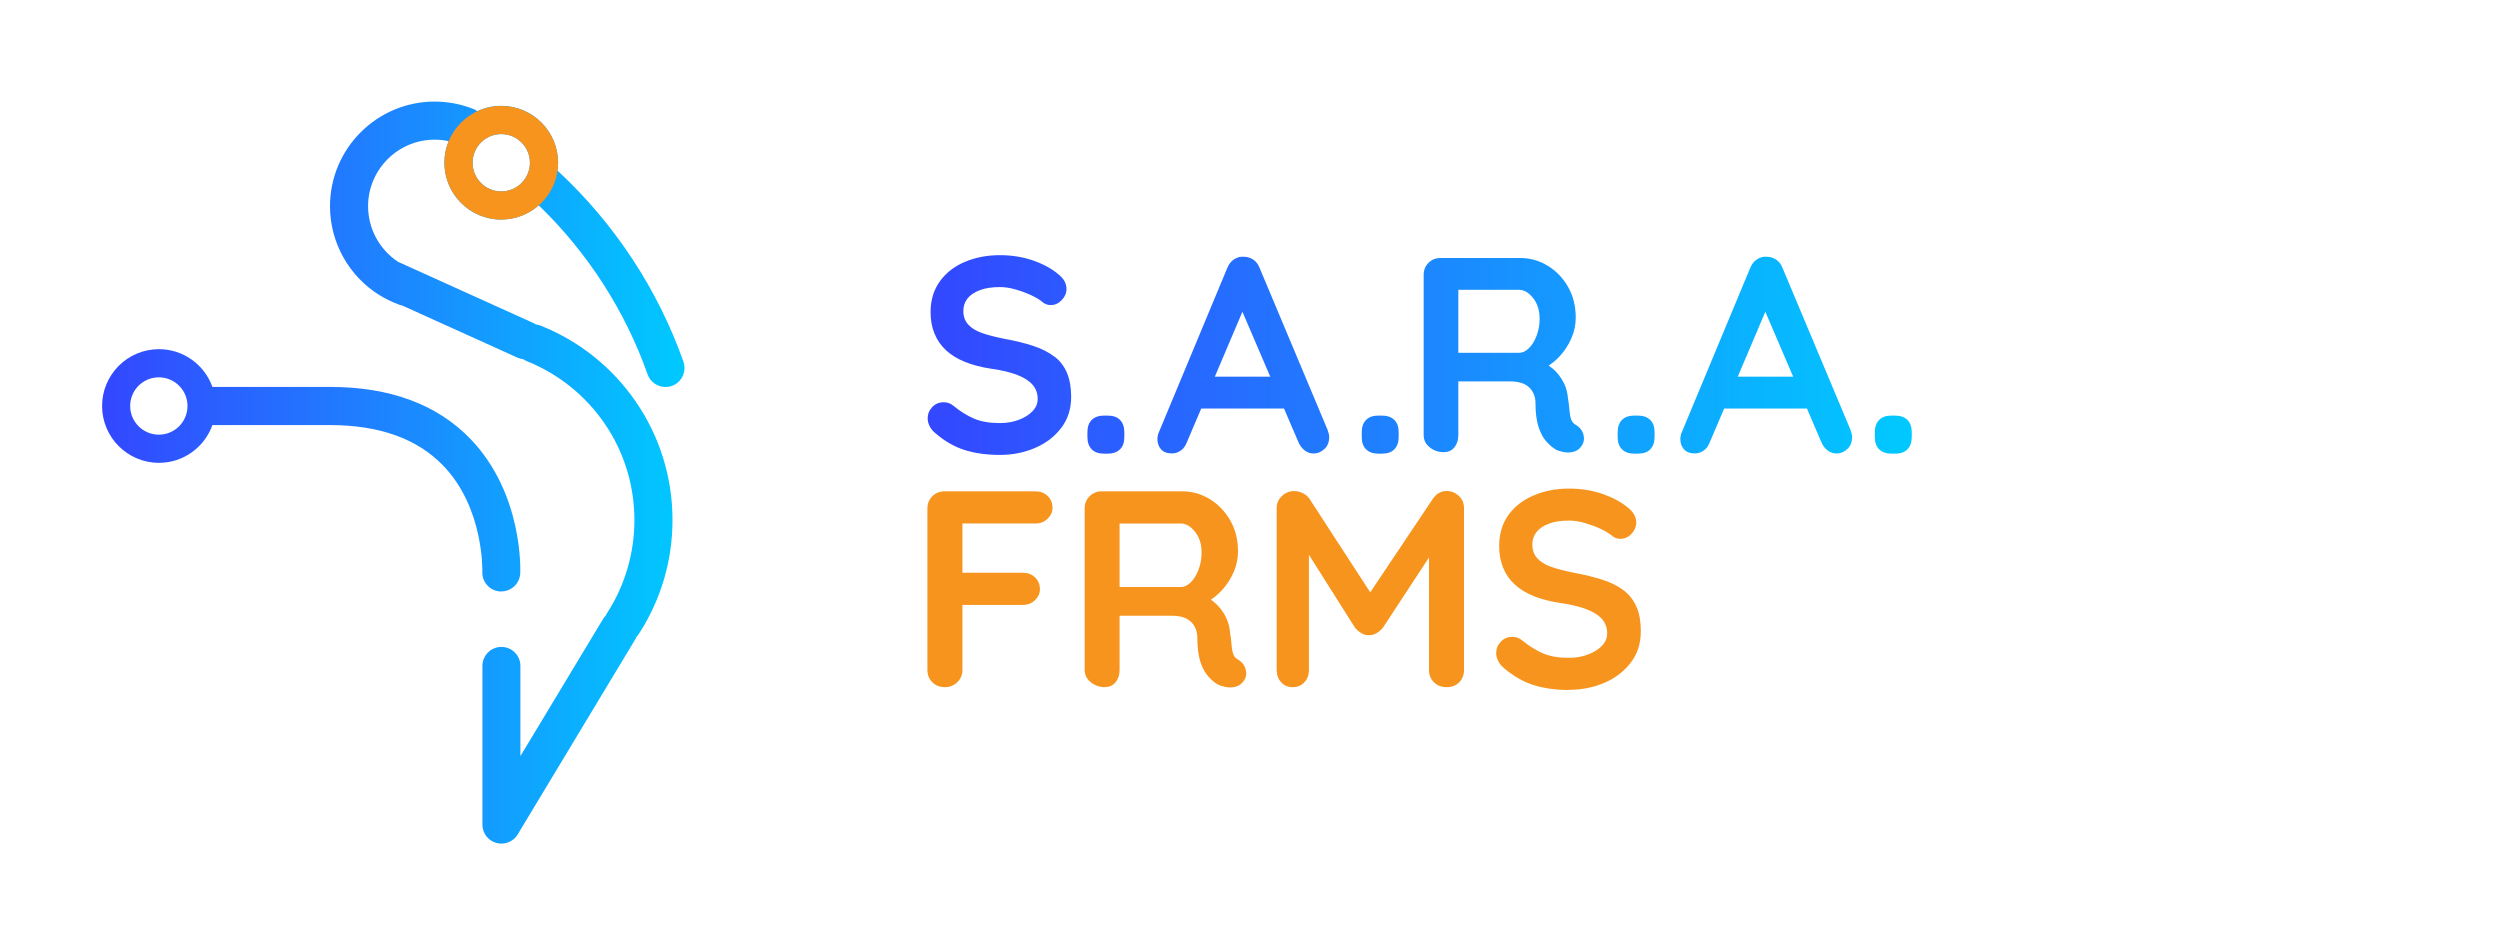
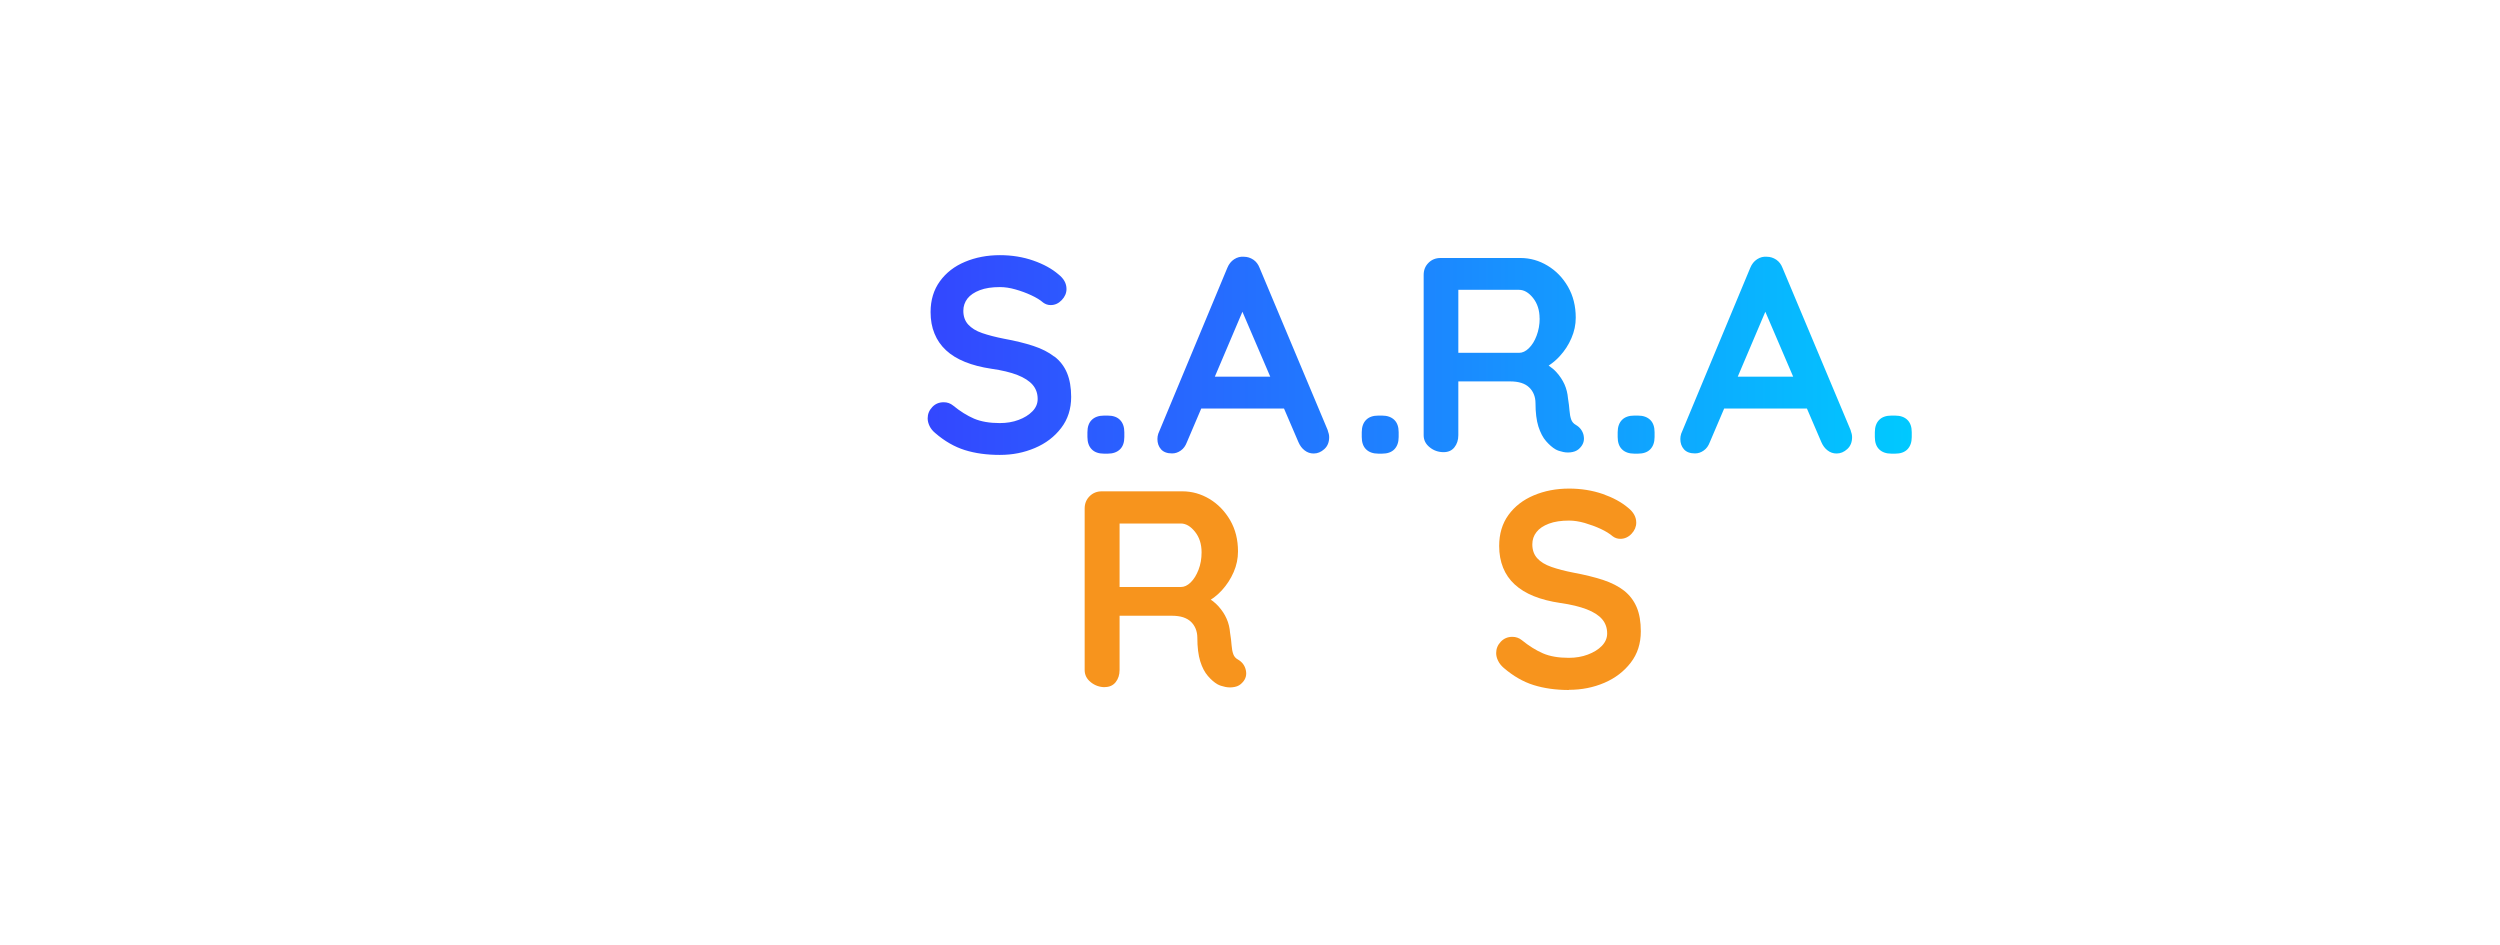
<svg xmlns="http://www.w3.org/2000/svg" xmlns:xlink="http://www.w3.org/1999/xlink" id="Layer_1" data-name="Layer 1" viewBox="0 0 300 113.42">
  <defs>
    <style>
      .cls-1 {
        fill: url(#linear-gradient-2);
      }

      .cls-2 {
        fill: url(#linear-gradient);
      }

      .cls-3 {
        fill: #f7941d;
      }
    </style>
    <linearGradient id="linear-gradient" x1="111.3" y1="42.61" x2="229.4" y2="42.61" gradientUnits="userSpaceOnUse">
      <stop offset="0" stop-color="#3347ff" />
      <stop offset=".49" stop-color="#1d84ff" />
      <stop offset="1" stop-color="#00c9ff" />
    </linearGradient>
    <linearGradient id="linear-gradient-2" x1="12.24" y1="56.71" x2="82.15" y2="56.71" xlink:href="#linear-gradient" />
  </defs>
  <g>
    <g>
-       <path class="cls-3" d="M113.41,82.46c-.63,0-1.14-.2-1.53-.59-.39-.39-.59-.88-.59-1.46v-19.4c0-.58.2-1.07.59-1.46.39-.39.88-.59,1.46-.59h10.91c.58,0,1.07.18,1.46.55.39.37.59.85.59,1.43,0,.49-.2.93-.59,1.31-.39.38-.88.57-1.46.57h-9.06l.3-.4v6.75l-.24-.44h7.49c.58,0,1.07.18,1.46.55.39.37.59.85.59,1.43,0,.49-.2.93-.59,1.31-.39.38-.88.57-1.46.57h-7.55l.3-.3v8.12c0,.58-.21,1.07-.62,1.46-.41.39-.9.59-1.46.59Z" />
      <path class="cls-3" d="M132.58,82.46c-.63,0-1.19-.2-1.68-.59-.49-.39-.74-.88-.74-1.46v-19.4c0-.58.2-1.07.59-1.46.39-.39.88-.59,1.46-.59h9.67c1.16,0,2.25.31,3.27.92,1.02.62,1.84,1.47,2.47,2.55.63,1.09.94,2.33.94,3.74,0,.85-.17,1.68-.52,2.48-.35.81-.82,1.53-1.41,2.18-.59.65-1.26,1.15-2,1.51l.03-.77c.63.34,1.15.73,1.56,1.19.41.46.74.95.97,1.48.24.53.37,1.09.42,1.7.09.56.15,1.05.18,1.48.03.43.1.78.2,1.07s.3.52.59.67c.49.29.8.71.92,1.26.12.55,0,1.04-.39,1.46-.25.29-.56.48-.94.55-.38.08-.76.08-1.14,0-.38-.08-.69-.18-.94-.32-.38-.22-.76-.55-1.14-.99-.38-.44-.69-1.02-.92-1.76s-.35-1.69-.35-2.85c0-.38-.07-.73-.2-1.06-.13-.32-.32-.6-.57-.84-.25-.24-.56-.41-.94-.54-.38-.12-.83-.18-1.34-.18h-6.78l.5-.77v7.28c0,.58-.16,1.07-.47,1.46-.31.39-.75.59-1.31.59ZM133.89,70.44h7.82c.4,0,.79-.18,1.17-.55.38-.37.69-.87.94-1.51.25-.64.37-1.34.37-2.1,0-.98-.26-1.81-.79-2.47-.53-.66-1.09-.99-1.7-.99h-7.75l.4-1.07v9.5l-.47-.81Z" />
-       <path class="cls-3" d="M155.34,58.93c.31,0,.64.08.99.25.35.17.61.39.79.65l8.16,12.56-1.68-.07,8.36-12.49c.42-.6.97-.91,1.64-.91.54,0,1.02.19,1.44.57.42.38.64.87.64,1.48v19.44c0,.58-.19,1.07-.57,1.46-.38.39-.88.59-1.51.59s-1.14-.2-1.53-.59c-.39-.39-.59-.88-.59-1.46v-15.81l1.31.3-6.85,10.44c-.2.25-.45.46-.76.64-.3.18-.61.26-.92.24-.29.02-.59-.06-.89-.24-.3-.18-.55-.39-.76-.64l-6.41-10.14.87-1.78v16.99c0,.58-.18,1.07-.54,1.46-.36.39-.83.59-1.41.59s-1.02-.2-1.38-.59c-.36-.39-.54-.88-.54-1.46v-19.44c0-.56.21-1.04.62-1.44.41-.4.91-.6,1.49-.6Z" />
      <path class="cls-3" d="M188.27,82.8c-1.57,0-2.98-.2-4.23-.59-1.25-.39-2.45-1.08-3.59-2.06-.29-.25-.52-.53-.67-.84-.16-.31-.24-.63-.24-.94,0-.51.18-.97.55-1.36.37-.39.83-.59,1.39-.59.42,0,.81.13,1.14.4.85.69,1.7,1.22,2.53,1.58s1.87.54,3.11.54c.83,0,1.59-.13,2.28-.39.69-.26,1.25-.6,1.68-1.04.42-.44.64-.93.64-1.49,0-.67-.2-1.24-.6-1.71-.4-.47-1.02-.87-1.85-1.19-.83-.32-1.88-.58-3.16-.76-1.21-.18-2.27-.45-3.19-.82-.92-.37-1.68-.84-2.3-1.41-.62-.57-1.08-1.24-1.39-2.01-.31-.77-.47-1.64-.47-2.6,0-1.45.37-2.7,1.12-3.73.75-1.03,1.76-1.81,3.04-2.35,1.28-.54,2.69-.81,4.23-.81,1.45,0,2.8.22,4.05.65,1.24.44,2.25.99,3.04,1.66.65.52.97,1.11.97,1.78,0,.49-.19.94-.57,1.34-.38.4-.83.6-1.34.6-.34,0-.64-.1-.91-.3-.36-.31-.84-.61-1.44-.89-.6-.28-1.24-.51-1.91-.71-.67-.19-1.3-.29-1.88-.29-.96,0-1.77.12-2.43.37-.66.25-1.16.58-1.49,1.01-.34.43-.5.92-.5,1.48,0,.67.2,1.23.59,1.66.39.44.96.78,1.7,1.04.74.26,1.62.49,2.65.69,1.34.25,2.52.54,3.54.87,1.02.34,1.86.77,2.53,1.29.67.53,1.17,1.19,1.51,1.98.34.8.5,1.76.5,2.9,0,1.46-.4,2.71-1.21,3.76-.81,1.05-1.86,1.86-3.17,2.42-1.31.56-2.72.84-4.25.84Z" />
    </g>
    <path class="cls-2" d="M134.4,50.39c.34.34.52.84.52,1.48v.57c0,.64-.17,1.14-.52,1.48s-.84.52-1.48.52h-.43c-.64,0-1.14-.17-1.48-.52-.34-.34-.52-.84-.52-1.48v-.57c0-.64.17-1.14.52-1.48.34-.34.84-.52,1.48-.52h.43c.64,0,1.14.17,1.48.52ZM159.33,51.66c.11.29.17.55.17.8,0,.6-.19,1.08-.58,1.43-.39.36-.82.53-1.28.53-.4,0-.76-.12-1.08-.37-.32-.24-.57-.58-.75-1l-1.73-4.03h-9.93l-1.73,4.06c-.16.42-.39.75-.72.98-.32.23-.67.35-1.05.35-.6,0-1.04-.17-1.33-.5-.29-.33-.43-.74-.43-1.23,0-.2.03-.41.1-.63l8.29-19.91c.18-.44.45-.79.82-1.03.37-.24.76-.34,1.18-.3.4,0,.77.12,1.12.35.34.23.59.56.75.98l8.19,19.51ZM152.43,45.2l-3.34-7.79-3.31,7.79h6.66ZM126.51,42.79c-.67-.52-1.5-.95-2.51-1.28-1.01-.33-2.18-.62-3.51-.86-1.02-.2-1.9-.43-2.63-.68-.73-.25-1.29-.6-1.68-1.03-.39-.43-.58-.98-.58-1.65,0-.55.17-1.04.5-1.47.33-.42.83-.75,1.48-1s1.46-.37,2.41-.37c.58,0,1.2.09,1.86.28.67.19,1.3.42,1.9.7s1.08.57,1.43.88c.27.2.57.3.9.3.51,0,.95-.2,1.33-.6.38-.4.57-.84.57-1.33,0-.67-.32-1.25-.97-1.76-.78-.67-1.78-1.22-3.01-1.65-1.23-.43-2.57-.65-4.01-.65-1.53,0-2.93.27-4.19.8-1.27.53-2.27,1.31-3.01,2.33-.74,1.02-1.12,2.25-1.12,3.7,0,.95.15,1.81.47,2.58.31.77.77,1.43,1.38,2,.61.57,1.37,1.03,2.28,1.4.91.37,1.96.64,3.16.82,1.27.18,2.31.43,3.13.75.82.32,1.43.72,1.83,1.18.4.47.6,1.03.6,1.7,0,.55-.21,1.05-.63,1.48-.42.43-.98.78-1.66,1.03-.69.26-1.44.38-2.26.38-1.22,0-2.25-.18-3.08-.53-.83-.36-1.67-.88-2.51-1.57-.33-.27-.71-.4-1.13-.4-.56,0-1.02.19-1.38.58-.37.39-.55.84-.55,1.35,0,.31.08.62.23.93.15.31.38.59.67.83,1.13.98,2.32,1.66,3.56,2.05,1.24.39,2.64.58,4.2.58s2.91-.28,4.21-.83c1.3-.55,2.35-1.35,3.15-2.4.8-1.04,1.2-2.29,1.2-3.73,0-1.13-.17-2.09-.5-2.88-.33-.79-.83-1.44-1.5-1.96ZM190.03,52.24c.12.54,0,1.03-.38,1.45-.24.29-.55.47-.93.55-.38.08-.75.08-1.13,0-.38-.08-.69-.18-.93-.32-.38-.22-.75-.55-1.13-.98-.38-.43-.68-1.02-.92-1.75-.23-.73-.35-1.68-.35-2.83,0-.38-.07-.73-.2-1.05s-.32-.6-.57-.83c-.24-.23-.55-.41-.93-.53-.38-.12-.82-.18-1.33-.18h-6.23v6.46c0,.58-.16,1.06-.47,1.45-.31.39-.74.58-1.3.58-.62,0-1.18-.19-1.66-.58-.49-.39-.73-.87-.73-1.45v-19.24c0-.58.19-1.06.58-1.45.39-.39.87-.58,1.45-.58h9.59c1.15,0,2.24.31,3.25.92,1.01.61,1.83,1.45,2.45,2.53.62,1.08.93,2.31.93,3.71,0,.84-.17,1.66-.52,2.46-.34.8-.81,1.52-1.4,2.16-.41.45-.85.82-1.33,1.13.35.24.67.5.93.79.41.45.73.94.97,1.46.23.52.37,1.08.42,1.68.09.55.15,1.04.18,1.46.03.42.1.78.2,1.07.1.29.29.51.58.67.49.29.79.7.92,1.25ZM184.75,38.21c0-.98-.26-1.79-.78-2.45-.52-.65-1.08-.98-1.68-.98h-7.29v7.56h7.29c.4,0,.79-.18,1.17-.55.38-.37.69-.86.93-1.5.24-.63.37-1.33.37-2.08ZM228.89,50.39c-.34-.34-.84-.52-1.48-.52h-.43c-.64,0-1.14.17-1.48.52-.34.34-.52.84-.52,1.48v.57c0,.64.17,1.14.52,1.48.34.34.84.52,1.48.52h.43c.64,0,1.14-.17,1.48-.52s.52-.84.52-1.48v-.57c0-.64-.17-1.14-.52-1.48ZM222.08,51.66c.11.29.17.55.17.8,0,.6-.19,1.08-.58,1.43-.39.36-.82.53-1.28.53-.4,0-.76-.12-1.08-.37-.32-.24-.57-.58-.75-1l-1.73-4.03h-9.93l-1.73,4.06c-.16.42-.39.75-.72.98-.32.23-.67.35-1.05.35-.6,0-1.04-.17-1.33-.5-.29-.33-.43-.74-.43-1.23,0-.2.03-.41.1-.63l8.29-19.91c.18-.44.45-.79.82-1.03.37-.24.76-.34,1.18-.3.4,0,.77.12,1.12.35.34.23.59.56.75.98l8.19,19.51ZM215.18,45.2l-3.34-7.79-3.31,7.79h6.66ZM196.55,49.87h-.43c-.64,0-1.14.17-1.48.52-.34.34-.52.84-.52,1.48v.57c0,.64.17,1.14.52,1.48.34.34.84.52,1.48.52h.43c.64,0,1.14-.17,1.48-.52s.52-.84.52-1.48v-.57c0-.64-.17-1.14-.52-1.48s-.84-.52-1.48-.52ZM165.84,49.87h-.43c-.64,0-1.14.17-1.48.52-.34.34-.52.84-.52,1.48v.57c0,.64.17,1.14.52,1.48.34.34.84.52,1.48.52h.43c.64,0,1.14-.17,1.48-.52s.52-.84.52-1.48v-.57c0-.64-.17-1.14-.52-1.48s-.84-.52-1.48-.52Z" />
  </g>
  <g>
-     <path class="cls-1" d="M60.05,70.97s.07,0,.1,0c1.22,0,2.23-.96,2.28-2.19.02-.39.33-9.52-5.93-16.06-4-4.18-9.69-6.29-16.89-6.29h-14.12c-.94-2.64-3.46-4.53-6.42-4.53-3.76,0-6.82,3.06-6.82,6.82s3.06,6.82,6.82,6.82c2.96,0,5.48-1.89,6.42-4.53h14.12c5.9,0,10.46,1.63,13.57,4.86,4.91,5.09,4.7,12.63,4.7,12.74-.05,1.26.93,2.32,2.19,2.37ZM19.06,52.16c-1.89,0-3.44-1.54-3.44-3.44s1.54-3.44,3.44-3.44,3.44,1.54,3.44,3.44-1.54,3.44-3.44,3.44ZM60.15,26.34c1.72,0,3.3-.64,4.5-1.7,5.85,5.65,10.36,12.64,13.06,20.28.33.94,1.21,1.52,2.15,1.52.25,0,.51-.04.76-.13,1.19-.42,1.81-1.73,1.39-2.92-3.05-8.62-8.21-16.49-14.94-22.76-.06-.05-.11-.1-.17-.15.04-.31.07-.64.07-.96,0-3.76-3.06-6.82-6.82-6.82-1.02,0-2,.23-2.87.64-.15-.11-.31-.2-.49-.27-1.47-.58-3.03-.88-4.63-.88-6.92,0-12.56,5.63-12.56,12.56,0,4.38,2.29,8.39,5.91,10.65,0,0,.01,0,.02.01.76.47,1.58.87,2.45,1.18.11.04.22.07.33.09l13.77,6.23c.22.1.45.16.69.19.13.09.28.17.43.23,3.77,1.51,6.99,4.08,9.31,7.43,2.37,3.43,3.62,7.47,3.62,11.66,0,3.97-1.14,7.83-3.28,11.15-.07.1-.12.21-.17.31-.12.12-.22.26-.32.41l-9.91,16.44v-10.82c0-1.26-1.02-2.28-2.28-2.28s-2.28,1.02-2.28,2.28v19.04c0,1.03.68,1.93,1.67,2.2.2.06.41.08.61.08.79,0,1.54-.41,1.96-1.11l14.15-23.48c.05-.08.09-.17.13-.26.1-.1.19-.21.27-.34,2.63-4.06,4.02-8.77,4.02-13.63,0-5.12-1.53-10.05-4.43-14.25-2.83-4.1-6.77-7.24-11.38-9.08-.19-.08-.39-.12-.59-.15-.11-.07-.22-.14-.34-.19l-16.19-7.32c-2.21-1.46-3.6-3.95-3.6-6.67,0-4.4,3.58-7.99,7.99-7.99.57,0,1.13.06,1.68.18-.33.8-.51,1.67-.51,2.59,0,3.76,3.06,6.82,6.82,6.82ZM63.59,19.53c0,1.89-1.54,3.44-3.44,3.44s-3.44-1.54-3.44-3.44,1.54-3.44,3.44-3.44,3.44,1.54,3.44,3.44Z" />
-     <path class="cls-3" d="M53.33,19.53c0-3.76,3.06-6.82,6.82-6.82,3.76,0,6.82,3.06,6.82,6.82s-3.06,6.82-6.82,6.82c-3.76,0-6.82-3.06-6.82-6.82ZM56.71,19.53c0,1.9,1.54,3.44,3.44,3.44s3.44-1.54,3.44-3.44-1.54-3.44-3.44-3.44-3.44,1.54-3.44,3.44Z" />
-   </g>
+     </g>
</svg>